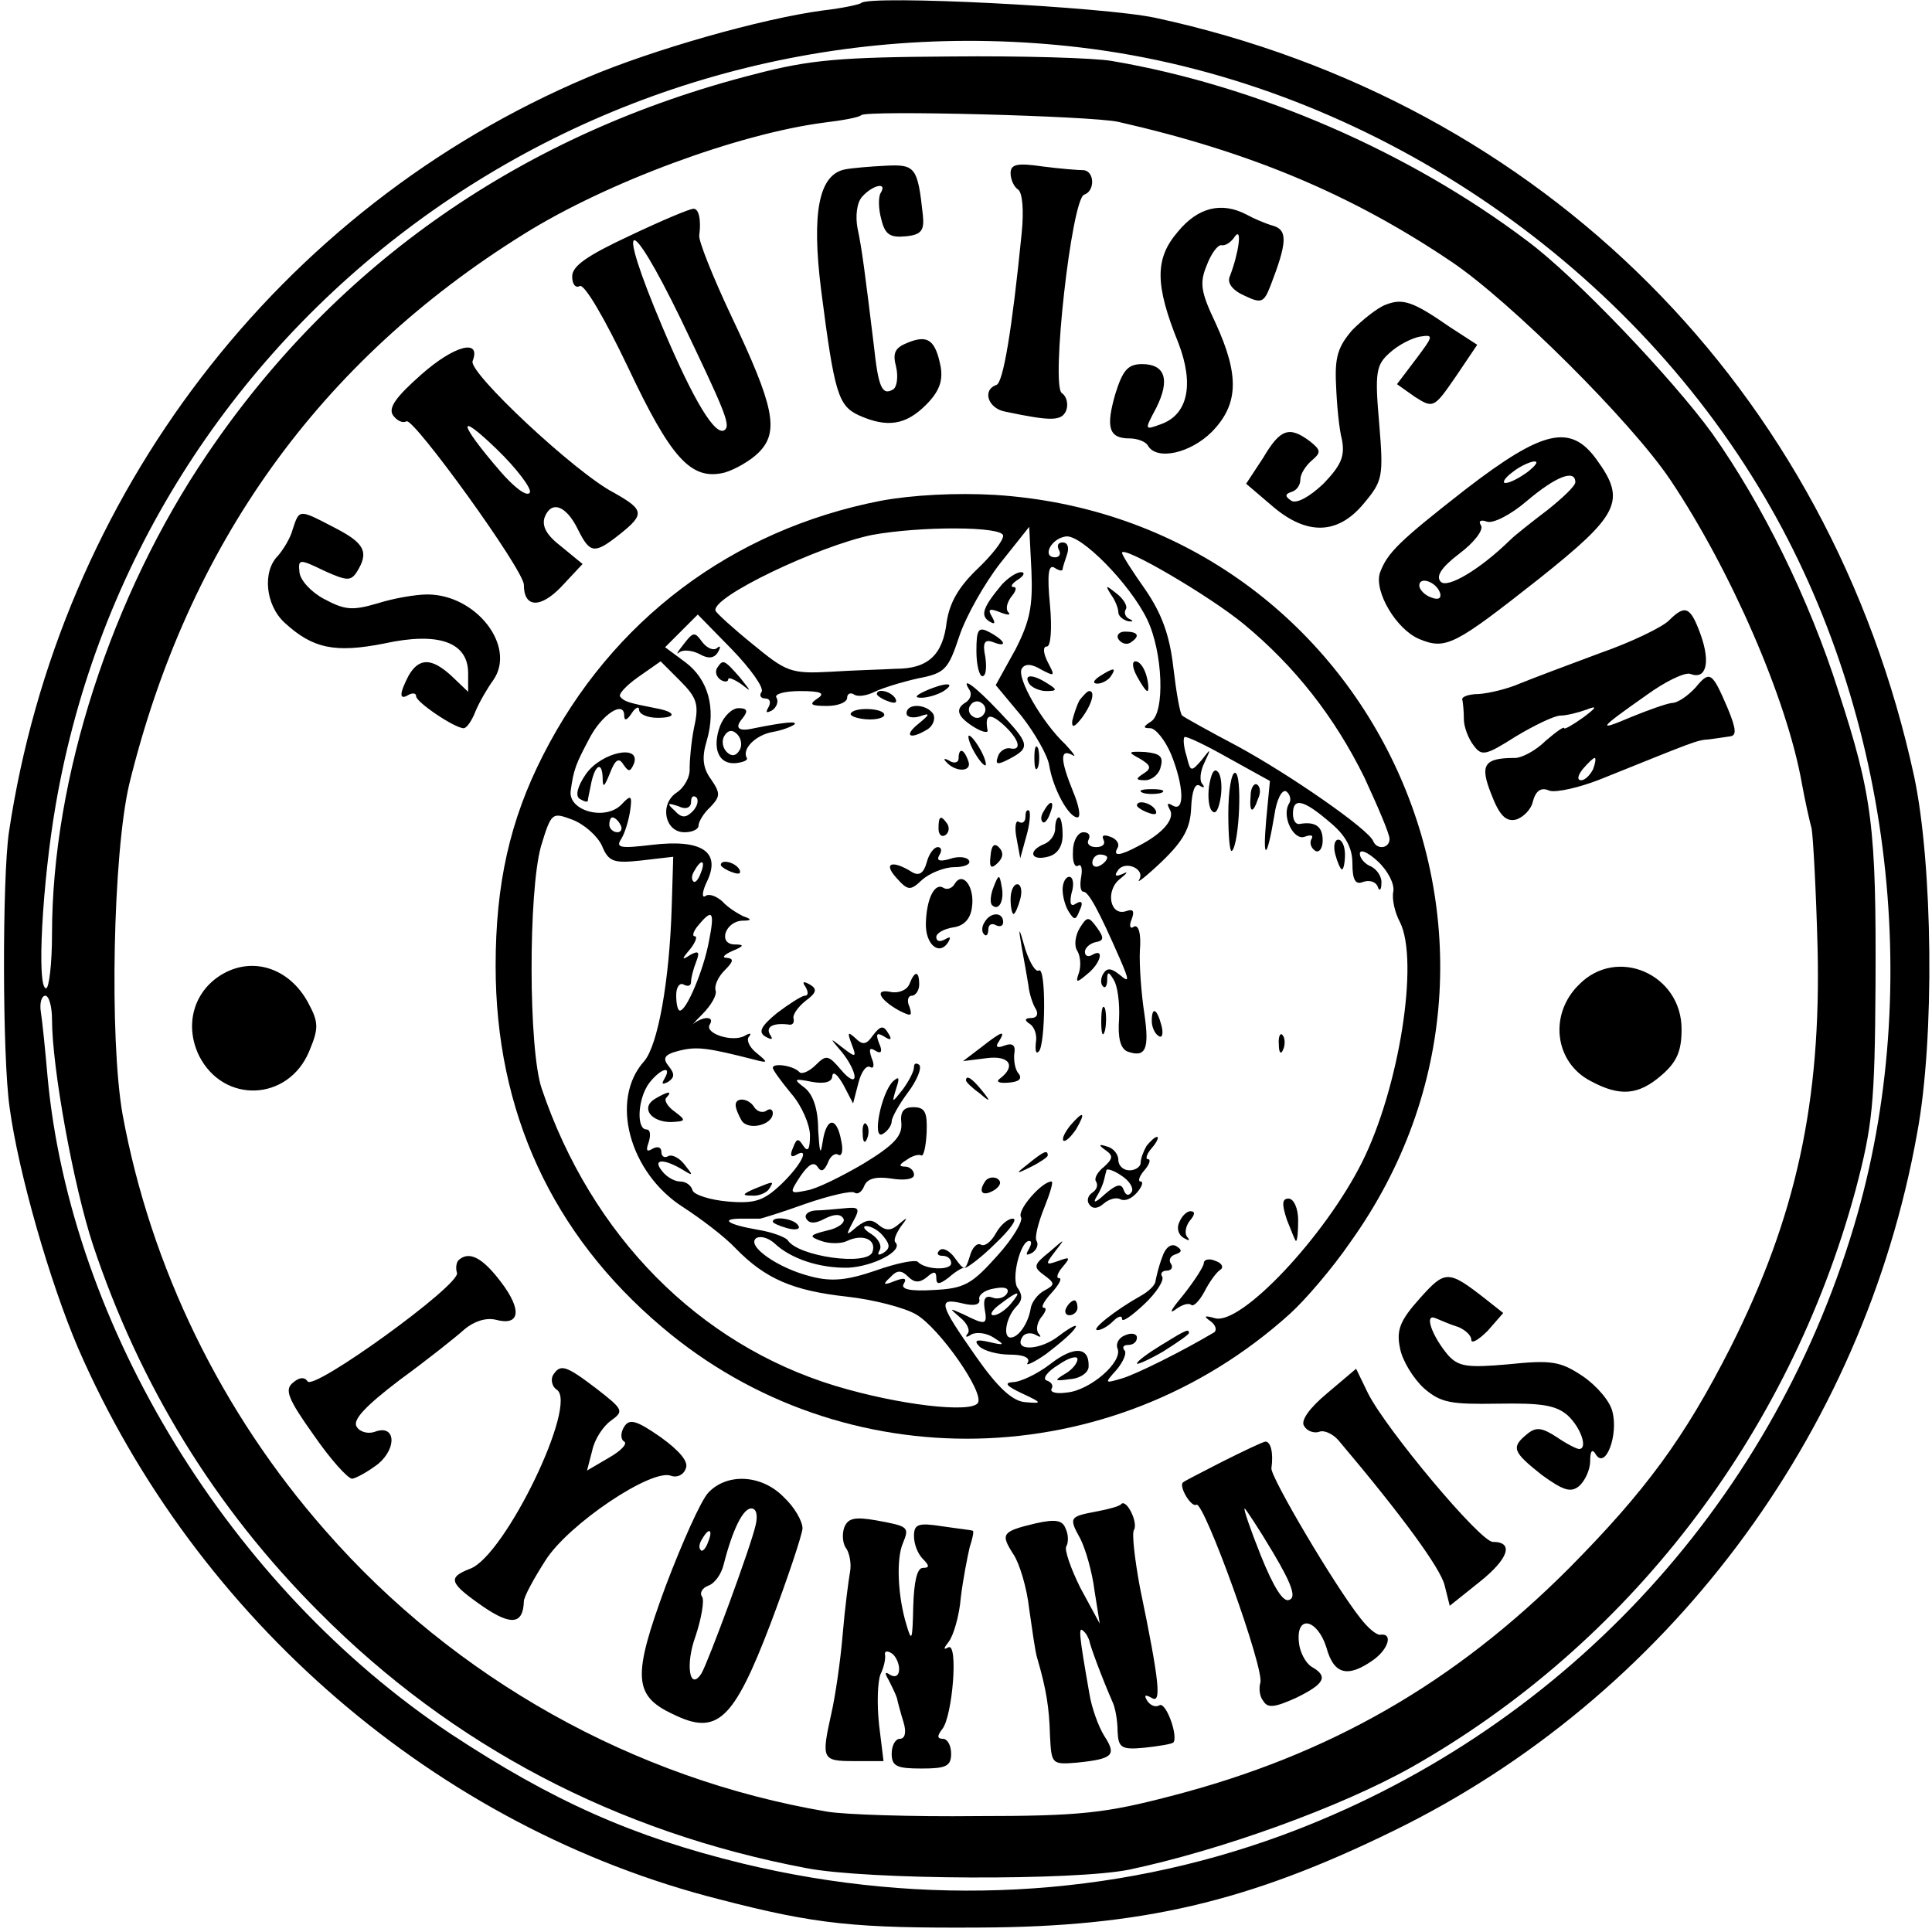
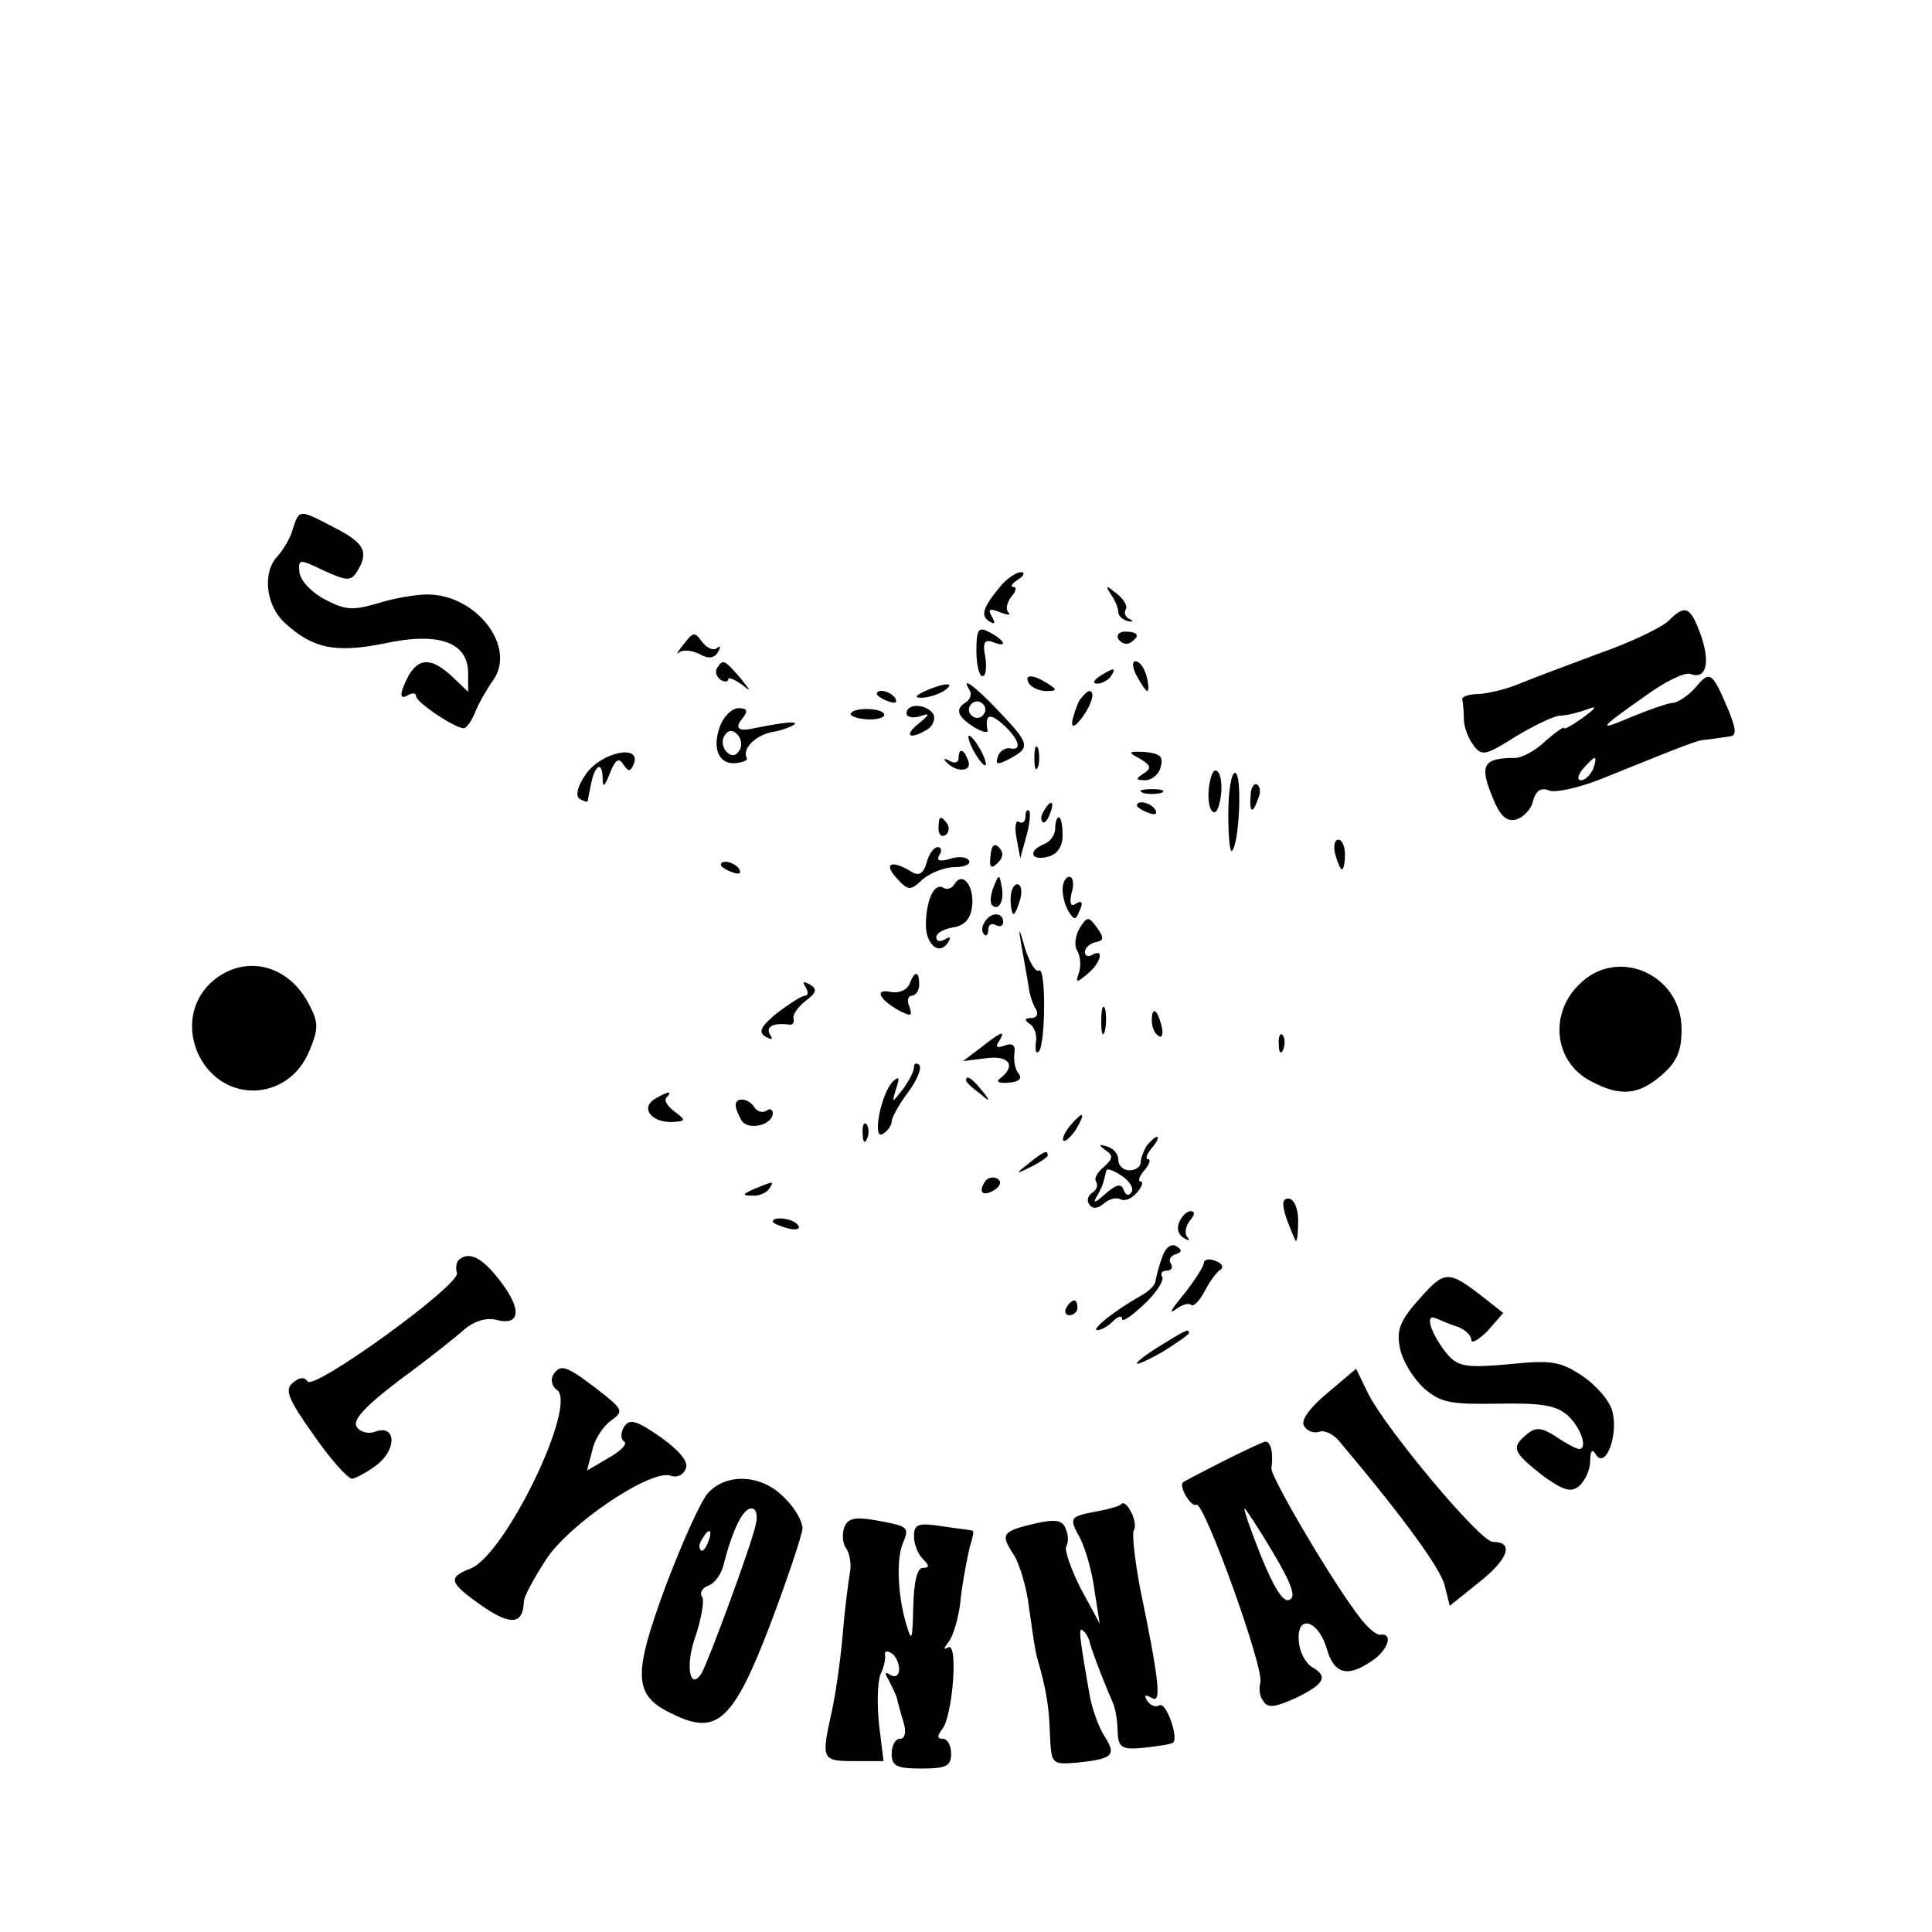
<svg xmlns="http://www.w3.org/2000/svg" version="1.0" width="346.667" height="346.667" viewBox="0 0 260 260" preserveAspectRatio="xMidYMid meet">
  <g fill="#000" stroke="none">
-     <path d="M115.9.4c-.2.2-2.5.7-5.1 1-8.3 1.1-23 5.3-31.7 9C37.5 28 8 66.6 1.2 112c-.9 6.2-.9 30.2.1 37.1 1.2 8.8 5.4 23.4 9.2 32.3C26.4 218 58.9 246 96.8 255.6c13.1 3.4 18.3 3.9 35.2 3.8 21.5-.1 35.9-3.4 55.5-13 36.7-17.9 63.2-53.1 70.5-93.9 2.4-12.8 2.1-36.2-.4-48-11.3-52.1-49.9-90.8-102.1-102.1-7-1.5-38.4-3.1-39.6-2zm29.6 6c36.8 4.4 71.8 27.1 91.2 59.2 17.6 29 22.5 67 12.8 99.4-11.4 38.1-39.8 68.3-77 82-22.9 8.4-48 9.7-72.5 3.8-14.8-3.6-25.6-8.4-39.4-17.5C31 213.6 9.5 178.5 6.4 144.9c-.3-3.5-.7-7.4-.9-8.7-.2-1.2.1-2.2.6-2.2s.9 1.5.9 3.2c0 6.5 2.9 22.4 5.5 30.3 6.3 18.9 16.4 35.4 30.5 49.5 17.9 18 40.1 29.6 65.5 34.4 8.2 1.6 36.2 1.7 43.5.2 12.3-2.6 28.4-8.4 38-13.8 29.1-16.5 50.7-44.5 59.7-77.6 2.3-8.7 2.6-11.6 2.7-27.7.1-21.1-.4-25.4-5-39.5-3.9-12.3-10.2-25.1-17-34.7-5.3-7.3-18.4-21.1-24.9-25.9-15.9-12-36.4-20.9-55.9-24.2-2.3-.4-12-.7-21.6-.6-14.8.1-18.9.4-26.5 2.4-31 7.9-56.2 25.4-73.6 51.1C15 80.1 7 104.7 7 125.7c0 4-.4 7.3-.8 7.3-1.3 0-.5-14.3 1.3-24.7 11.2-65 71.9-109.8 138-101.9zm5 10c17.6 4 31.3 9.7 44.8 18.8 7.9 5.3 24.2 21.5 29.5 29.4 8.1 12.1 15.7 29.5 17.7 40.9.4 2.2 1 4.9 1.3 6 .2 1.1.6 8.3.8 16 .5 20.8-2.9 36.3-11.7 53.8-6.2 12.2-11.4 19.3-21.8 29.8-15.4 15.4-32.2 25.1-53.5 30.6-8.8 2.3-12.2 2.7-26.1 2.7-8.8.1-17.9-.2-20.2-.6-26-4.4-50.1-17.9-67.5-37.8-14-15.9-23.5-35.4-27.3-56-1.8-10.2-1.3-35.2.9-44.5 7.9-32.2 25.6-56.9 53.1-74 11.2-7 28.9-13.5 40.4-15 2.5-.3 4.7-.7 5-1 .7-.7 31 .1 34.6.9z" />
-     <path d="M113.7 22.8c-3.5.7-4.5 5.8-3.2 16.2 1.8 14 2.3 15.6 5.1 16.9 3.8 1.7 6.3 1.3 9-1.4 1.8-1.8 2.3-3.2 2-5.1-.7-3.6-1.7-4.4-4.4-3.3-1.8.7-2.1 1.4-1.6 3.3.3 1.3.1 2.7-.4 3-1.5.9-2-.3-2.6-5.9-1.2-9.8-1.6-13-2.2-15.8-.3-1.6-.1-3.4.6-4.2 1.4-1.6 3.5-2.1 2.5-.5-.3.5-.3 2.1.1 3.5.5 2.1 1.2 2.5 3.3 2.3 2.1-.2 2.5-.8 2.3-2.8-.7-6.5-1-6.9-5-6.7-2 .1-4.5.3-5.5.5zm22.3.5c0 .9.5 1.9 1 2.2.6.4.8 2.8.5 5.8-1.3 13.1-2.5 20.2-3.4 20.5-2 .7-1.1 3.2 1.2 3.6 6.2 1.3 7.6 1.3 8.2-.2.3-.9 0-1.9-.6-2.3-1.5-.9 1.3-26.1 3-26.7 1.5-.5 1.4-3.2-.1-3.3-.7 0-3.2-.2-5.5-.5-3.4-.5-4.3-.3-4.3.9zm-51.2 8.4C79 34.4 77 35.8 77 37.2c0 1.1.5 1.6 1 1.3.6-.4 3.3 4.2 6.5 10.9 5.8 12.3 8.5 15.3 13 14.2 1.4-.4 3.5-1.6 4.6-2.7 2.8-2.8 2.1-6.2-3.7-18.4-2.5-5.3-4.4-10.1-4.3-10.8.3-2.2-.1-3.7-.8-3.6-.5 0-4.3 1.6-8.5 3.6zm6.8 11.2c5.8 12.1 6.7 14.2 6 14.9-1.2 1.2-4.2-3.7-8.5-13.9-6.3-14.9-4.6-15.6 2.5-1zm66.9-11.7c-3.1 3.6-3.1 7.1.1 15 2.1 5.5 1.3 9.6-2.4 10.9-2.2.8-2.2.8-.6-2.2 1.9-3.8 1.2-5.9-1.9-5.9-1.9 0-2.6.8-3.6 4-1.3 4.5-.9 6 1.9 6 1 0 2.2.4 2.5 1 1.2 2 5.7 1 8.6-1.9 3.6-3.7 3.7-7.6.5-14.6-2-4.2-2.2-5.4-1.2-7.8.6-1.6 1.5-2.8 2-2.7.5.1 1.3-.4 1.8-1.2 1-1.3.5 2.3-.7 5.4-.4.9.4 1.9 2 2.6 2.3 1.1 2.6.9 3.5-1.4 2.2-5.7 2.3-7.4.4-8-1.1-.3-2.7-1-3.6-1.5-3.4-1.8-6.6-1-9.3 2.3zm28 9.8c-1.1.4-3.1 2-4.5 3.4-1.9 2.2-2.4 3.6-2.2 7.4.1 2.6.4 5.9.8 7.4.4 2.2-.1 3.4-2.5 5.9-1.9 1.8-3.6 2.7-4.3 2.3-.9-.6-.9-.9 0-1.2.7-.2 1.2-.9 1.2-1.7 0-.7.7-1.8 1.5-2.5 1.3-1.1 1.3-1.4-.2-2.6-2.8-2.1-4-1.7-6.3 2.2l-2.3 3.5 3.4 2.9c4.7 4.1 8.9 4 12.4-.2 2.6-3.1 2.7-3.6 2.1-10.9-.6-6.8-.4-7.8 1.4-9.4 1.2-1.1 3-2 4.1-2.2 1.9-.3 1.8-.1-.6 3.1l-2.5 3.3 2.4 1.7c2.5 1.6 2.6 1.5 5.5-2.7l2.9-4.3-3.7-2.4c-4.9-3.4-6.3-3.9-8.6-3zM56.7 50.4c-3.4 3-4.5 4.5-3.8 5.5.5.7 1.3 1.1 1.8.8.9-.6 15.8 20 15.8 22 0 3.1 2.2 3.2 5 .3l2.9-3.1-2.8-2.3c-2.1-1.6-2.7-2.8-2.3-4 .9-2.3 2.9-1.6 4.5 1.7 1.6 3.2 2.2 3.3 5.6.6 3.4-2.7 3.3-3.3-.8-5.6-5.2-2.7-19.6-16.2-19-17.7 1.2-3.1-2.5-2.1-6.9 1.8zm14.6 15.9c-.4.6-2.1-.7-4-2.9-5.6-6.5-5.9-8.2-.5-3 2.8 2.7 4.8 5.4 4.5 5.9zm126-.5c-9.1 7.1-10.6 8.6-11.6 11.3-.8 2.5 2.2 7.6 5.3 8.9 3.6 1.5 4.8.8 16.1-8.1 10.8-8.6 11.8-10.5 7.8-16-3.5-4.9-7.2-4.1-17.6 3.9zm8.3-2.3c-1.1.8-2.4 1.5-3 1.5-.5 0-.1-.7 1-1.5 1-.8 2.4-1.4 2.9-1.4.6 0 .1.6-.9 1.4zm6.4 1.4c0 .5-1.7 2.1-3.7 3.7-2.1 1.6-4.4 3.4-5.1 4.1-4.1 4-8.4 6.5-9.3 5.6-.7-.7 0-1.9 2.5-3.8 2-1.5 3.3-3.2 2.9-3.8-.4-.6 0-.8.8-.5.8.3 3.2-.9 5.4-2.8 3.9-3.3 6.5-4.3 6.5-2.5zm-18.2 14.9c.2.7-.2 1-1.2.6-.9-.3-1.6-1.1-1.6-1.6 0-1.3 2.3-.5 2.8 1zm-75.3-12.4c-20 3.9-36.2 16.1-45.4 34.2-4.5 8.8-6.4 17.4-6.4 28.4 0 19.6 7.6 36.1 22.4 48.6 24.4 20.7 60.5 19.9 84.5-1.8 2-1.8 5.7-6.1 8.1-9.6 29.3-40.9 2.4-97.4-47.8-100.6-5.2-.3-11.1 0-15.4.8zm16.5 4.7c0 .7-1.6 2.7-3.5 4.5-2.5 2.4-3.7 4.5-4.1 7.1-.5 4.4-2.5 6.3-6.8 6.3-1.7.1-5.7.2-8.8.4-5.4.3-6 0-10.5-3.7-2.6-2.1-4.9-4.2-5-4.5-.7-1.8 13.8-8.7 21-10.2 6.5-1.2 17.7-1.2 17.7.1zm1.6 15.4l-2.6 4.7 3.5 4.2c1.8 2.3 3.5 5.3 3.7 6.6.5 3.1 2.6 7 3.8 7 .5 0 .2-1.6-.6-3.5-1.7-4.2-1.8-5.8-.1-4.9.6.4.2-.2-.9-1.4-3.2-3-6.6-9-5.9-10.2.4-.7 1.3-.7 2.6.1 1.9 1 1.9.9.9-1-.6-1.2-.7-2.1-.1-2.1.5 0 .7-2.4.4-5.6-.4-4.1-.2-5.5.6-5 .6.4 1.1.5 1.1.2 0-.2.3-1.1.6-2 .3-.9.1-1.6-.6-1.6-.6 0-.8.4-.5 1 .3.5.1 1-.5 1-1.8 0-.6-2.5 1.4-2.8 2-.4 8.7 6.4 11 11.2 2.1 4.4 2.4 12.5.5 13.7-1.1.7-1.1.9-.1.9.7 0 2 1.6 2.8 3.5 1.7 4.2 1.9 7.9.2 6.9-.7-.4-.8-.3-.4.5.8 1.2-.8 3.2-4.1 4.9-2.6 1.4-3.6 1.5-2.9.3.3-.5-.1-1.2-1-1.5-.8-.3-1.2-.2-.9.4.3.6-.1 1-1 1s-1.3-.5-1-1c.3-.6 0-1-.7-1s-1.4 1.1-1.4 2.5c-.1 1.4.2 2.3.7 2 .4-.3.6.4.4 1.5-.2 1.1-.1 2 .3 2 .7 0 2.1 2.6 4.9 9 1.3 3 1.3 3.3 0 2.2-1.1-.9-1.7-1-2.2-.2-.4.6-.4 1.4-.1 1.7.3.4.6 0 .6-.8 0-1.2.2-1.2.9 0 .5.8.8 3.1.7 5.2-.2 2.6.2 4 1.1 4.4 2.5.9 3-.3 2.3-5.1-.4-2.6-.7-6.5-.6-8.5.2-2.3-.2-3.5-.8-3.2-.5.4-.7-.1-.3-1 .4-1.1.2-1.4-.7-1.1-2.2.8-2.9-2.7-.9-4.3 1-.8 1.2-1.1.4-.7-.9.4-1.2.3-.7-.4.9-1.5 3.8-.3 2.9 1.2-.4.6 1-.5 3.1-2.5 2.9-2.8 3.8-4.5 3.9-7.2.1-2.2.5-3.3 1.1-3 .6.4.8.3.4-.2-.4-.4-.3-1.7.3-2.9.9-1.9.9-2-.4-.3-1.4 1.6-1.5 1.6-2-.5-.4-1.2-.5-2.4-.3-2.6.2-.2 2.9 1.1 5.9 2.8l5.6 3.1-.5 5.2c-.5 5.7.1 5.4 1.1-.6.3-2.1 1-3.5 1.6-3.2.5.4.7 1.1.4 1.6-1.1 1.7.6 5.1 2.1 4.5.8-.3 1.2-.2.9.3-.3.5-.1 1.2.5 1.6.5.3 1-.3 1-1.4 0-1.9-1-2.6-3.2-2.2-.5 0-.8-.6-.8-1.4 0-2.2 1.4-1.9 4.9 1.1 2.2 1.8 3.1 3.5 3.1 5.6 0 2.2.4 2.9 1.4 2.5.8-.3 1.7-.1 2 .6.2.7.5.5.5-.4.1-.9-.6-1.9-1.4-2.3-.8-.3-1.5-1.1-1.5-1.7 0-.7 1.1-.2 2.4 1 1.4 1.3 2.3 3.1 2.1 4.1-.2 1 .2 2.8.9 4.1 2.6 5.2-.1 22.3-5.1 32.3-5 10-16.3 22-19.8 21-1.4-.4-1.6-.3-.6.4.7.5.9 1.2.5 1.5-4.2 2.5-10.4 5.6-12.4 6.2-2.4.7-2.4.7-.7-1.2.9-1.1 1.4-2.3 1-2.6-.3-.4-.1-.7.5-.7.7 0 1.2-.4 1.2-1 0-.5-.7-.7-1.6-.3-.8.3-1.3 1.1-1 1.8.7 1.8-3.7 5.6-6.8 5.9-1.4.2-2.3 0-2.1-.5.3-.4 0-.9-.6-1.1-.7-.2 0-1.2 1.5-2.1 1.4-1 2.6-1.3 2.6-.8 0 .6-.8 1.5-1.7 2-1.5.9-1.4 1 .7.7 1.4-.1 2.5-.9 2.5-1.7.1-2.7-2-2.8-5.2-.3-1.7 1.3-4 2.4-5 2.4-1.2.1-.9.5 1.2 1.5 2.8 1.3 2.8 1.4.5 1.2-1.7-.1-3.7-1.9-6.7-6.2-4.9-7-5.2-7.9-1.8-7.1 1.6.4 2.4.2 2.3-.5-.2-.6.7-1.3 2-1.5 1.5-.3 2.1 0 1.7.7-.4.6-1.3.8-2 .5-.9-.3-1.2.2-1 1.5.4 2.2.2 2.3-2.8.8-2-.9-2-.9-.5.4 1 .8 1.4 1.8 1 2.2-.4.5-.1.5.5.1.7-.4 2.1-.2 3 .4 1.6 1 1.5 1.1-.6.6-1.7-.4-2.1-.2-1.3.6.6.6 2.5 1.1 4.1 1.1 1.8 0 2.8.4 2.4 1.1-.4.5.8 0 2.5-1.2 1.7-1.3 3.5-2.8 3.9-3.5.4-.6-.5-.2-2.1 1-2.6 2.1-6.3 2.2-5 .2.3-.5 1.1-.6 1.7-.3.7.4.9.4.5-.1-.4-.4-.3-1.4.3-2.2.6-.7.8-1.3.4-1.3-.5 0 0-.9 1-2s1.5-2 1-2c-.4 0-.2-.7.5-1.5 1.1-1.3 1-1.4-.6-.8-1.7.6-1.8.5-.4-1.3s1.4-1.8-.8.1c-2.1 1.7-2.2 2-.7 3.1 1.5 1.1 1.5 1.3 0 2.1-.9.5-1.7 1.6-1.8 2.4-.3 1.9-1.6 3.9-2.7 3.9s-.6-2.8.8-4.2c.8-.8.8-1.5.2-2.4-1-1.1.3-6.4 1.5-6.4.4 0 .3.5-.1 1.2s-.3.8.5.4c.6-.4.9-1.1.6-1.6-.3-.4.2-2.4 1-4.4.8-2 1.3-3.6 1-3.6-1.3 0-4.7 3.9-4.1 4.8.3.5-1.1 2.9-3.2 5.2-3.4 3.8-4.4 4.4-8.5 4.6-3.2.2-4.5-.1-4.1-.8.5-.8.1-.9-1.2-.4-1.5.6-1.7.5-.6-.5.9-1 1.5-1 2.4-.1.8.8 1.5.9 2.5.1 1-.9 1.3-.8 1.3.1s.4.9 1.7-.1c.9-.8 1.9-1.4 2.2-1.3.3 0 2.2-1.4 4.1-3.3 1.9-1.8 3-3.3 2.3-3.3-.7 0-1.7.9-2.3 2-.6 1.1-1.5 1.8-2 1.5-.5-.3-1.2.4-1.5 1.6-.6 1.9-.7 2-2 .2-.7-1-1.7-1.5-2.1-1-.4.4-.2.7.4.7.7 0 1.2.4 1.2 1 0 1-3.5.9-4.5-.2-.4-.3-2.9.2-5.7 1.2-3.8 1.3-5.9 1.5-8.6.8-4.5-1.1-8.9-4.2-7.4-5.2.6-.3 1.6 0 2.4.7 2.2 2.1 6.1 3.4 10 3.3 3.4-.2 7.4-2.3 6.3-3.4-.3-.3.1-1.2.7-2.1 1-1.3 1-1.4-.2-.4-1 .9-1.7 1-2.7.2-1-.9-1.7-.8-3 .2-1.5 1.3-1.5 1.2-.5-.7 1-1.8.8-2-1.1-1.8-1.2.1-3 .3-4 .3-1 .1-1.5.6-1.2 1.1.4.7 1.2.7 2.5 0 1.2-.6 2.1-.7 2.5 0 .3.5-.7 1.3-2.2 1.6-2.4.6-2.5.8-.8 1.4 1.1.4 2.7.4 3.5 0 2.1-1 4-.2 3.4 1.5-.7 1.9-10 .6-11.4-1.6-.3-.4-2.1-1.1-4-1.4-4.1-.7-5.2-1.5-2.2-1.5h2.5c.1 0 2.8-.8 6.1-2 3.2-1.1 6.2-1.8 6.6-1.5.4.3 1-.1 1.3-.9.4-1 1.6-1.3 3.6-1 1.8.3 3.1.1 3.1-.5s-.6-1.1-1.2-1.1c-.9 0-.8-.3.2-.9.8-.6 1.7-.8 2-.6.3.1.6-1.2.7-3.1.1-2.7-.2-3.4-1.8-3.4-1.3 0-1.8.6-1.6 2.2.1 1.7-1 2.9-5.1 5.4-2.9 1.7-6.3 3.4-7.6 3.6-2.4.5-2.4.4-.9-1.9 1.1-1.6 1.8-2 2.3-1.3.5.8.9.6 1.4-.5.3-.9 1-1.4 1.4-1.1.5.3.7-.6.4-1.9-.6-3.3-2-3.2-2.5.2-.3 1.9-.4 1.4-.6-1.6 0-2.9-.7-4.8-1.8-5.7-1.6-1.2-1.5-1.3 1-.8 1.7.3 2.7 0 2.7-.8.1-.7.7-.2 1.5 1.2l1.3 2.5.7-2.7c.4-1.6 1.1-2.5 1.6-2.2.5.3.6-.3.2-1.2-.4-1.2-.3-1.5.5-1s1 .1.5-1c-.5-1.3-.3-1.5.7-.9.9.6 1.1.4.5-.5-.6-1-1-1-2 .3-.9 1.3-1.4 1.4-2.4.4-1-.9-1.1-.8-.5.8.7 1.8.6 1.9-1.2.5-1.8-1.4-1.8-1.4-.1.6.9 1.1 1.7 2.6 1.7 3.3 0 .7-.8.3-1.8-.9-1.7-2-2-2.1-3.4-.7-.9.9-1.9 1.3-2.2 1-.8-.9-3.6-1.3-3.6-.6 0 .3 1.1 1.8 2.5 3.5 1.4 1.6 2.5 4.2 2.5 5.6 0 1.9-.3 2.3-.9 1.4-.7-1.1-.9-1-1.4.3-.4.9-.3 1.3.3 1 2.1-1.3.9 1.2-1.8 3.8-2.4 2.3-3.6 2.7-7.2 2.4-2.4-.2-4.6-.9-4.8-1.5-.2-.7-.9-1.2-1.7-1.2-.7 0-1.8-.6-2.4-1.4-1.4-1.7.3-1.7 2.9-.1 1.3.8 1.3.7.1-.8-.7-.9-1.7-1.4-2.2-1.1-.5.3-.9 0-.9-.6s-.5-.8-1.2-.4c-.8.5-.9.2-.5-.9.3-1 .2-1.7-.3-1.7-1.4 0-1.2-4.2.4-6.3 1.5-1.9 3.1-2.4 2-.5-.4.7-.3.8.5.4.9-.6.9-1.1.1-2.1-.9-1.1-.6-1.6 1.4-2.1 2.4-.6 3.8-.4 10.1 1.2 1.9.5 1.9.4.3-.9-1-.8-1.4-1.8-1-2.2.4-.5.1-.5-.6-.1-1.6.9-5.4-.3-4.7-1.5.7-1.1-.7-1.2-2.1-.2-.5.5 0-.1 1.1-1.2 1.2-1.2 2-2.6 1.8-3.2-.2-.6.3-1.8 1.2-2.7 1.2-1.2 1.3-1.6.3-1.7-.7 0-.4-.4.7-.9 1.7-.7 1.7-.9.3-.9-2.2-.1-1.2-3.1 1.1-3.2 1.3 0 1.3-.2.1-.6-.8-.4-2.1-1.2-2.8-2-.8-.7-1.8-1.1-2.3-.7-.5.3-.4-.7.3-2.1 1.8-3.9-.8-5.6-7.5-4.8-4.2.5-4.9.4-4.1-.8.5-.8 1-2.5 1.2-3.8.3-2.1.1-2.2-1.2-.8-2.2 2.2-7.2.8-6.8-1.9.4-2.9.7-3.6 2.5-7 1.7-3.3 4.7-5.2 4.7-3.1 0 .8.4.6 1-.3.5-.8 1-1 1-.5 0 .6 1.1 1.1 2.5 1.1 2.6 0 2.5-.8-.3-1.3-3.6-.7-4.2-.9-4.7-1.5-.4-.3.7-1.5 2.4-2.7l3-2.1 2.6 2.6c2.3 2.3 2.6 3.2 1.9 6.3-.4 2-.6 4.5-.6 5.5.1 1.1-.7 2.6-1.8 3.3-2.3 1.6-1.5 5.3 1.1 5.3 1.1 0 1.9-.4 1.9-.9s.7-1.7 1.6-2.5c1.3-1.4 1.4-1.8.1-3.7-1.1-1.5-1.3-2.9-.6-5.2 1.3-4.4.2-8.3-2.9-10.6l-2.7-2 2.2-2.2 2.2-2.2 4.6 4.7c2.5 2.6 4.3 5.1 4 5.7-.4.5-.1.9.5.9s.8.5.4 1.2-.3.8.5.4c.6-.4.9-1.2.6-1.7-.4-.5 1.1-.9 3.2-.9 2.8 0 3.4.3 2.3 1-1.2.8-.9 1 1.3 1 1.5 0 2.7-.5 2.7-1.1 0-.5.4-.8 1-.4.5.3 1.7.1 2.7-.4 1-.5 3.6-1.3 5.8-1.8 3.7-.7 4.1-1.2 5.6-5.7.9-2.7 3.4-7.1 5.5-9.8l3.9-4.9.3 5.9c.2 4.8-.2 6.8-2.2 10.7zm30.8-3.5c6.9 5.7 12.2 12.5 16.2 20.6 1.8 3.9 3.4 7.6 3.4 8.3 0 1.3-1.7 1.5-2.2.3-.6-1.6-11.3-9-18.3-12.8-3.8-2-7.2-3.9-7.4-4.1-.3-.2-.8-3.1-1.2-6.5-.5-4.4-1.6-7.3-3.8-10.5-1.7-2.4-3.1-4.6-3.1-4.9 0-1.1 11.8 5.8 16.4 9.6zm-74.2 25.2c-.9.9-1.5.9-2.4-.1-1.1-1-1-1.1.5-.6 1 .5 1.7.2 1.7-.6 0-.7.3-.9.7-.6.4.4.1 1.3-.5 1.9zM81 113.8c.9 2.2 1.6 2.4 5.3 2l4.3-.5-.2 6.6c-.3 10.3-1.9 18.8-3.7 20.9-4.7 5.2-2 15.1 5.3 19.7 2.3 1.5 5.5 3.9 7 5.5 4 4.1 7.7 5.7 15 6.5 3.6.4 7.8 1.5 9.3 2.4 3.1 1.8 9.2 10.5 8.3 11.9-.9 1.4-10.6.3-19.2-2.3-18.4-5.6-32.8-20.2-39.5-40-1.8-5.3-1.8-26.5-.1-32.6 1.4-4.6 1.5-4.6 4.2-3.6 1.6.6 3.4 2.2 4 3.5zm2.5-2.8c.3.5.1 1-.4 1-.6 0-1.1-.5-1.1-1 0-.6.2-1 .4-1 .3 0 .8.4 1.1 1zm65.5 4.4c0 .3-.4.8-1 1.1-.5.3-1 .1-1-.4 0-.6.5-1.1 1-1.1.6 0 1 .2 1 .4zm-54.7 2.1c-.3.9-.8 1.4-1 1.1-.3-.3-.2-.9.2-1.5.9-1.6 1.5-1.3.8.4zm1.1 9.2c-.7 3.8-3 9.3-3.9 9.3-.3 0-.5-.9-.5-2.1 0-1.1.5-1.7 1-1.4.6.3 1 .2 1-.4 0-.5.3-1.7.7-2.7.5-1.3.3-1.5-.8-.9-1.2.8-1.2.6 0-.8.7-.9 1-1.7.6-1.7s-.2-.7.5-1.5c1.9-2.3 2.2-1.8 1.4 2.2zm23.5 39.7c.9 1.1.9 1.6 0 2.2-.7.4-.9.3-.5-.4.3-.6-.2-1.5-1.1-2.1-1-.6-1.3-1.1-.7-1.1.6 0 1.7.6 2.3 1.4zm17.1 9.1c-.7.8-1.7 1.5-2.3 1.5-.6 0-.2-.7.9-1.5 2.5-1.9 3-1.9 1.4 0z" />
    <path d="M134.8 78.7c-2.5 3-2.9 4.1-1.7 4.9.8.5.9.3.4-.6-.6-1-.4-1.2 1.1-.6 1 .4 1.5.4 1.1 0-.4-.4-.2-1.3.4-2.1.6-.7.8-1.3.3-1.3s-.2-.5.6-1 1-1 .4-1-1.8.8-2.6 1.7zm14.7 1.3c.6.8 1 1.9 1 2.4s.6 1 1.3 1.2c.7.1.8 0 .2-.3-.5-.2-.8-.8-.5-1.3.3-.4-.3-1.4-1.2-2.1-1.5-1.2-1.6-1.2-.8.1zm-18.1 7.6c0 1.9.4 3.4.8 3.4.5 0 .6-1.2.4-2.6-.4-1.9-.1-2.4 1-2 2 .8 1.8-.1-.4-1.3-1.5-.8-1.8-.5-1.8 2.5zM92 86.7c-.8 1-1.1 1.5-.6 1.1.5-.4 1.7-.3 2.7.2 1.2.7 2 .6 2.5-.2.4-.7.4-1-.1-.6-.4.4-1.3.1-2-.8-1-1.4-1.2-1.4-2.5.3zm58.5-.7c.4.6 1.1.8 1.6.5 1.4-.9 1.1-1.5-.7-1.5-.8 0-1.2.5-.9 1zm-54 3.9c-.3.5-.1 1.2.5 1.6.5.3 1 .3 1-.1 0-.3.8 0 1.8.7 1.4 1.1 1.3 1-.2-.9-2.2-2.5-2.3-2.5-3.1-1.3zM153 91c.6 1.1 1.2 2 1.4 2 .2 0 .2-.9-.1-2-.3-1.1-.9-2-1.5-2-.5 0-.4.9.2 2zm-5 0c-.9.6-1 1-.3 1 .6 0 1.5-.5 1.8-1 .8-1.2.4-1.2-1.5 0zm-9.5 1c.3.5 1.4 1 2.3 1 1.5 0 1.5-.2.2-1-2-1.3-3.3-1.3-2.5 0zm-14 1c-1.3.6-1.5.9-.5.9.8 0 2.2-.4 3-.9 1.8-1.2.2-1.2-2.5 0zm6-.1c.3.5.1 1.2-.5 1.6-1.5.9-1.2 1.9 1 3.3 1.1.7 2 .9 1.9.5-.4-2.2.3-2.4 2.1-.8 2.2 2 2.6 3.6.9 3.2-.6-.1-1.4.4-1.6 1.1-.4 1.1-.1 1.2 1.6.3 2.8-1.5 2.7-2-1.5-6.4-3.3-3.5-5.2-4.8-3.9-2.8zm1.9 3.2c-.3.5-1 .7-1.5.3-.5-.3-.7-1-.3-1.5.3-.5 1-.7 1.5-.3.5.3.7 1 .3 1.5zM118 93.4c0 .2.7.7 1.6 1 .8.3 1.2.2.9-.4-.6-1-2.5-1.4-2.5-.6zm27.3.8c-.4.7-.8 2-1 2.8-.1 1 .3.9 1.3-.4 1.4-1.9 1.8-3.6 1-3.6-.3 0-.8.6-1.3 1.2zm-48.4 3.5c-1.1 3-.2 5.2 2.1 5 1-.1 1.7-.4 1.5-.7-.7-1.2 1.2-3.1 3.5-3.5 1.2-.2 2.5-.7 2.9-1 .5-.5-1.4-.3-5.4.5-2.1.5-2.7 0-1.6-1.3.8-1 .7-1.4-.5-1.4-.9 0-2 1.1-2.5 2.4zm2.6 3.3c-.5.8-1.1.8-1.7.2-.6-.6-.7-1.6-.3-2.2.5-.8 1.1-.8 1.7-.2.6.6.7 1.6.3 2.2zm15-5c-.2.3.7.7 2.1.8 1.3.1 2.4-.2 2.4-.6 0-.9-4-1.1-4.5-.2zm7.5 0c0 .5.8.7 1.8.4 1.4-.5 1.4-.3-.2 1-2.1 1.7-1.1 2.2 1.3.7.7-.5 1-1.4.7-2-.9-1.4-3.6-1.5-3.6-.1zm9 5c.6 1.1 1.3 2 1.6 2 .2 0 0-.9-.6-2s-1.3-2-1.6-2c-.2 0 0 .9.6 2zm8.2 1c0 1.4.2 1.9.5 1.2.2-.6.2-1.8 0-2.5-.3-.6-.5-.1-.5 1.3zm-60.3 2.1c-1.2 1.7-1.5 3-.9 3.4.5.3 1 .5 1.1.3 0-.2.2-1.1.4-2.1.5-2.7 1.5-3.4 1.6-1.1 0 1.5.2 1.4 1-.6.7-1.8 1.2-2.1 1.8-1.1.7 1 .9 1 1.4-.1 1-2.7-4.3-1.6-6.4 1.3zm50.1-2c0 .5-.6.7-1.2.3-.7-.4-.9-.3-.5.1 1.3 1.5 3.6 1.4 3-.1-.6-1.7-1.3-1.8-1.3-.3zm24.4 0c1.5.9 1.6 1.3.5 2s-1.1.9.2.9c.9 0 1.9-.8 2.1-1.8.4-1.4-.1-1.8-2.1-2-2.3-.1-2.4 0-.7.9zm9.4 3.2c-.3 1.4-.2 3.1.2 3.7.5.7.9.2 1.2-1.3.3-1.4.2-3.1-.2-3.7-.5-.7-.9-.2-1.2 1.3zm2.5 4.2c0 3.1.2 5.3.5 5 1-1 1.4-10.5.4-10.5-.5 0-.9 2.5-.9 5.5zm3-2.4c-.2 2.3.3 2.5 1 .4.4-.8.3-1.6-.1-1.9-.4-.3-.9.4-.9 1.5zm-14.5-.4c.6.2 1.8.2 2.5 0 .6-.3.1-.5-1.3-.5-1.4 0-1.9.2-1.2.5zm-13.3 2.4c-.4.6-.5 1.2-.2 1.5.2.3.7-.2 1-1.1.7-1.7.1-2-.8-.4zm12.5-.7c0 .2.7.7 1.6 1 .8.3 1.2.2.9-.4-.6-1-2.5-1.4-2.5-.6zm-15 1.5c0 .7-.4 1-.9.7-.4-.3-.6.7-.3 2.2l.5 2.7.8-2.9c.5-1.7.6-3.2.4-3.5-.3-.2-.5.1-.5.8zm-11.7 1.6c0 .8.4 1.2.9.9.5-.3.6-1 .3-1.5-.9-1.3-1.2-1.1-1.2.6zm15.7 0c0 .9-.7 1.8-1.5 2.1-2.2.9-1.8 2.3.5 1.7 1.3-.3 2-1.4 2-2.9 0-1.3-.2-2.4-.5-2.4s-.5.7-.5 1.5zm-8.7 3.7c-.2 1.6.1 1.8 1 .9.7-.7.8-1.4.1-2.1-.6-.6-1-.2-1.1 1.2zm46.4-.2c.3 1.1.7 2 .9 2 .2 0 .4-.9.4-2s-.4-2-.9-2-.7.9-.4 2zm-55 1.1c-.4 1.4-1 1.8-1.9 1.3-2.7-1.7-4-1.3-2.2.7 1.6 1.8 1.9 1.8 3.5.3 1-.9 3-1.7 4.3-1.7 1.4 0 2.3-.4 2-.9-.3-.5-1.5-.6-2.6-.2-1.4.4-1.8.2-1.4-.5.4-.6.3-1.1-.2-1.1s-1.2.9-1.5 2.1zm-27.7.3c0 .2.7.7 1.6 1 .8.3 1.2.2.9-.4-.6-1-2.5-1.4-2.5-.6zm31.5 2.5c-.3.6-1 .9-1.5.6-1.2-.8-2.3 1.4-2.4 4.7-.1 2.9 1.8 4.5 3 2.6.4-.7.3-.8-.4-.4s-1.2.3-1.2-.3c0-.5 1-1.1 2.3-1.3 1.4-.2 2.3-1.1 2.5-2.7.4-2.7-1.2-4.9-2.3-3.2zm5.2.5c-.4 1-.5 2.1-.2 2.4.9.9 1.7-.6 1.3-2.5-.3-1.7-.4-1.7-1.1.1zm9.3.3c0 1 .4 2.4.9 3.1.7 1.1.9 1 1.4-.3.5-1 .3-1.4-.5-.9-.7.5-.9 0-.6-1.4.4-1.2.2-2.2-.3-2.2s-.9.8-.9 1.7zm-7 1.3c0 1.1.2 2 .4 2s.6-.9.9-2c.3-1.1.1-2-.4-2s-.9.9-.9 2zm-3.5 3.1c-.4.6-.4 1.3-.1 1.6.3.4.6.1.6-.6s.5-.9 1-.6c.6.3 1 .1 1-.4 0-1.4-1.7-1.4-2.5 0zm12.8.8c-.6 1-.8 2.4-.3 3.1.4.7.5 2 .2 2.9-.5 1.4-.3 1.4 1.1.2 1.8-1.4 2.4-3.6.7-2.6-.5.3-1 .2-1-.4 0-.5.6-1.1 1.4-1.3 1.2-.2 1.2-.6.2-2-1.1-1.5-1.3-1.5-2.3.1zm-7.8 2.6c.3 1.6.7 3.9.9 5.1.1 1.1.6 2.6 1 3.2.4.7.1 1.2-.6 1.2-.9 0-1 .3-.2.8.6.4 1 1.5.8 2.5-.1 1.1 0 1.6.4 1.2.9-.9 1-11.5 0-10.9-.4.3-1.2-1-1.8-2.8-.9-3.2-1-3.2-.5-.3zm-15.1 4.9c-.3.8-1.4 1.3-2.5 1.1-2.3-.5-1.6 1 1.1 2.5 1.6.8 1.8.8 1.4-.5-.4-.8-.2-1.5.3-1.5s1-.7 1-1.5c0-1.9-.6-1.9-1.3-.1zm-14 .4c.4.7.4 1.2-.1 1.2-.4 0-2.1 1.1-3.7 2.3-2.2 1.8-2.6 2.6-1.6 3.2.9.5 1.1.4.6-.3-.6-1.1.6-1.6 2.7-1.3.4 0 .6-.3.5-.8-.2-.5.6-1.6 1.6-2.4 1.5-1.1 1.6-1.6.6-2.2-.9-.5-1.1-.4-.6.3zm39.8 4.7c0 1.6.2 2.2.5 1.2.2-.9.2-2.3 0-3-.3-.6-.5.1-.5 1.8zm6.8-.1c0 .8.4 1.7.9 2 .5.4.7-.3.4-1.4-.6-2.3-1.3-2.6-1.3-.6zm-22.9 3.5l-2.5 1.9 3.2-.4c3.1-.4 4 1.1 1.7 2.8-.5.4 0 .6 1.2.5 1.4-.1 1.9-.5 1.4-1.2-.5-.5-.7-1.8-.6-2.7.2-1.1-.2-1.5-1.3-1.1-1 .4-1.3.2-.8-.5 1-1.6.5-1.5-2.3.7zm40-.3c0 1.1.3 1.4.6.6.3-.7.2-1.6-.1-1.9-.3-.4-.6.2-.5 1.3zm-49.1 3c0 .6-.7 1.9-1.5 3-1.5 1.9-1.5 1.9-.9-.1.5-1.5.4-1.7-.4-1-1.6 1.5-2.9 8-1.4 7.1.7-.4 1.2-1.2 1.2-1.7s1-2.3 2.2-3.9c1.2-1.6 1.9-3.3 1.5-3.7-.4-.3-.7-.2-.7.3zm7 1.8c0 .2.8 1 1.8 1.7 1.5 1.3 1.6 1.2.3-.4s-2.1-2.1-2.1-1.3zm-41.9 2.5c-1.9 1.2-.5 3.1 2.2 3.1 2-.1 2.1-.2.5-1.4-1-.7-1.5-1.6-1.1-1.9.9-1 .1-.8-1.6.2zm10.9.8c0 .5.4 1.4.8 2.1.9 1.4 4.2.6 4.2-1 0-.5-.4-.7-.9-.3-.5.3-1.2.1-1.6-.5-.7-1.2-2.5-1.4-2.5-.3zm45 2.8c-.7.9-1.1 1.7-.9 2 .3.2 1-.5 1.7-1.5 1.4-2.4 1-2.6-.8-.5zm-27.9 1.1c0 1.1.3 1.4.6.6.3-.7.2-1.6-.1-1.9-.3-.4-.6.2-.5 1.3zm38.2 1.6c-.4.7-.8 1.7-.8 2.3 0 .5-.7 1-1.5 1s-1.5-.6-1.5-1.4c0-.8-.7-1.6-1.5-1.8-1.2-.4-1.2-.2-.2.5s1 1.1-.2 2.2c-.9.7-1.4 1.6-1.1 2 .3.5.1 1.1-.5 1.5-.6.4-.8 1.1-.4 1.6.4.6 1.1.6 1.9-.1.8-.7 1.8-.9 2.3-.6.6.3 1.5-.1 2.2-.9.7-.8.9-1.5.5-1.5s-.2-.7.5-1.5.9-1.5.5-1.5-.2-.7.5-1.5 1-1.5.7-1.5c-.3 0-.9.6-1.4 1.2zm-2 6.2c-.4.6-.8.5-1.1-.3-.3-.9-1-.7-2.5.6-1.3 1.2-1.7 1.3-1.1.3.5-.8.9-1.8 1-2.3.1-.4.2-.9.3-1.2 0-.3 1 0 2 .7 1.1.7 1.7 1.7 1.4 2.2zm-13.9-3.8c-1.8 1.4-1.8 1.5.4.4 1.2-.6 2.2-1.3 2.2-1.5 0-.8-.5-.6-2.6 1.1zm-5.9 2.5c-.9 1.4-.2 2 1.4 1 .8-.6.9-1.1.3-1.5-.6-.3-1.4-.1-1.7.5zm-31 .9c-1.6.7-1.7.9-.3.9.9.1 2-.4 2.3-.9.7-1.1.7-1.1-2 0zm71.7 4.2c.6 1.5 1.1 2.8 1.2 2.8.2 0 .3-1.3.3-2.8 0-1.6-.6-2.9-1.3-2.9-.9 0-.9.8-.2 2.9zm-14.5.3c-.4.8-.1 1.7.6 2.1.7.4.9.4.5-.1-.4-.4-.3-1.4.3-2.2.7-.8.8-1.3.1-1.3-.5 0-1.2.7-1.5 1.5zm-54.7-.1c0 .2.9.6 2 .9 1.1.3 1.8.1 1.4-.4-.5-.9-3.4-1.3-3.4-.5zm52.4 4.8c-.5 1.3-.8 2.7-.9 3.2 0 .5-.9 1.4-2 2-3.4 1.9-6.8 4.6-5.8 4.6.5 0 1.4-.5 2.1-1.2.7-.7 1.2-.8 1.2-.3s1.3-.4 3-2c1.6-1.5 2.7-3.2 2.4-3.7-.3-.4 0-.8.6-.8s.9-.4.6-.9c-.4-.5-.1-1.1.6-1.3.9-.3.9-.6.1-1.1-.7-.4-1.5.2-1.9 1.5zm5.6.8c0 .4-1.2 2.3-2.7 4.2-1.5 1.8-2.1 2.7-1.2 2.1.9-.7 1.8-1 2.2-.7.3.3 1.1-.5 1.8-1.8.6-1.2 1.6-2.6 2.1-2.9.5-.3.3-.9-.6-1.2-.9-.4-1.6-.2-1.6.3zm-18.5 6c-.3.5-.1 1 .4 1 .6 0 1.1-.5 1.1-1 0-.6-.2-1-.4-1-.3 0-.8.4-1.1 1zm12.8 5c-1.8 1.1-3.3 2.2-3.3 2.5 0 .2 1.6-.5 3.5-1.6 1.9-1.2 3.5-2.3 3.5-2.5 0-.6-.3-.5-3.7 1.6zM39.4 71.2c-.3 1.2-1.3 2.8-2 3.6-2.1 2.1-1.7 6.6.9 9 3.8 3.5 6.8 4.1 13.4 2.8C59 85 63 86.4 63 90.6v2.5L60.8 91c-2.7-2.5-4.4-2.5-5.8-.1-1.3 2.5-1.3 3.4 0 2.6.6-.3 1-.2 1 .2 0 .8 5.2 4.3 6.4 4.3.4 0 1.1-1 1.6-2.3.5-1.2 1.6-3.1 2.4-4.2C69.5 87 64.1 80 57.5 80c-1.5 0-4.5.5-6.7 1.2-3.4 1-4.4.9-7.2-.6-1.7-.9-3.2-2.5-3.3-3.6-.2-1.8 0-1.8 3.3-.2 3.1 1.4 3.6 1.4 4.4.2 1.7-2.7 1.1-3.9-3-6-4.8-2.5-4.7-2.5-5.6.2zm185.2 12.3c-.9.9-5 2.9-9.3 4.4-4.3 1.6-9.1 3.4-10.8 4.1-1.6.7-4.1 1.3-5.5 1.4-1.4 0-2.4.4-2.2.8.1.5.2 1.6.2 2.6s.6 2.6 1.3 3.5c1.1 1.5 1.6 1.4 5.7-1.2 2.5-1.5 5.2-2.8 6-2.8.8 0 2.4-.4 3.5-.8 1.5-.6 1.4-.3-.5 1.1-1.4 1-2.5 1.6-2.5 1.4 0-.3-1.1.5-2.5 1.7-1.3 1.3-3.2 2.3-4.1 2.3-4.2 0-4.8.9-3.2 4.9 1.1 2.9 2 3.7 3.3 3.4 1-.3 2.1-1.4 2.3-2.5.4-1.4 1.1-1.9 2.2-1.4.9.3 4-.4 6.8-1.5 12.7-5.1 13-5.3 14.7-5.4.8-.1 2.1-.3 2.8-.4.9-.1.9-.9-.3-3.8-2.1-4.9-2.4-5.1-4.3-2.8-1 1.1-2.4 2.1-3.2 2.1-.8.1-3.3 1-5.5 1.9-4.7 2-4.4 1.6 2-2.9 2.6-1.9 5.3-3.2 6-2.9 2.1.8 2.7-1.5 1.4-5.2-1.4-3.9-2.1-4.2-4.3-2zm-10.2 20c-.4.8-1.1 1.5-1.6 1.5-.6 0-.5-.6.2-1.5.7-.8 1.4-1.5 1.6-1.5.2 0 .1.7-.2 1.5zm-185.1 28c-3.4 2.4-4.4 6.7-2.5 10.6 3.3 6.5 12 6.1 14.8-.6 1.3-3.1 1.3-3.9-.1-6.5-2.6-4.9-7.9-6.5-12.2-3.5zm183.2 1c-4.1 4-3.3 10.5 1.6 13 3.9 2.1 6.4 1.9 9.5-.8 2.1-1.8 2.7-3.3 2.7-6.2 0-7.4-8.7-11.2-13.8-6zM61.7 169.6c-.3.3-.4 1.1-.2 1.7.5 1.6-19.3 15.9-20.1 14.6-.4-.6-1.1-.6-2 .2-1.1.9-.7 2.1 2.8 7 2.2 3.2 4.6 5.9 5.2 5.9.6-.1 2.2-1 3.5-2 2.6-2.2 2.3-5.4-.5-4.3-.9.3-2 0-2.4-.7-.6-.9 1.2-2.8 5.8-6.3 3.7-2.7 7.6-5.8 8.7-6.8 1.3-1.1 2.9-1.6 4.2-1.3 3.3.9 3.6-1.3.7-5.1-2.5-3.3-4.3-4.2-5.7-2.9zm129.4 5.1c-2.7 3-3.2 4.3-2.7 6.7.3 1.7 1.8 4.1 3.2 5.4 2.3 2 3.6 2.2 10 2.1 5.9-.1 7.8.2 9.4 1.6 1.8 1.7 2.7 4.5 1.5 4.5-.3 0-1.7-.7-3-1.6-2-1.3-2.8-1.4-4-.4-2.2 1.8-1.9 2.4 2 5.5 2.9 2.1 3.9 2.4 5 1.5.8-.7 1.5-2.2 1.5-3.4 0-1.4.3-1.7.8-.8 1.3 1.9 3-2.7 2.2-5.8-.3-1.4-2.1-3.5-4-4.8-3-2-4.2-2.2-10-1.6-5.6.5-6.7.3-8.1-1.2-2.2-2.6-3.3-5.7-1.7-5 .7.3 2.1.9 3.1 1.2.9.4 1.7 1.1 1.7 1.7 0 .6 1 0 2.2-1.2l2.1-2.4-2.4-1.9c-5-3.9-5.4-3.9-8.8-.1zM74.4 185.1c-.3.6-.1 1.5.5 1.9 3 1.8-6.9 22.3-11.6 24.1-3.1 1.2-2.9 1.9 1.7 5.1 3.8 2.6 5.4 2.4 5.5-.7 0-.6 1.3-3 2.9-5.5 3.1-4.9 14.3-12.4 16.9-11.4.8.3 1.7-.1 2-1 .4-.9-.9-2.4-3.4-4.2-3.3-2.3-4.2-2.5-4.9-1.4-.5.8-.5 1.7 0 2 .5.3-.5 1.3-2.1 2.2l-2.9 1.7.7-2.7c.3-1.5 1.5-3.3 2.5-4 1.8-1.3 1.7-1.5-1.9-4.3-4.2-3.2-4.9-3.4-5.9-1.8zm104.2 2.4c-2.4 2-3.6 3.7-3.1 4.4.4.7 1.3 1 2 .8.6-.3 1.8.2 2.6 1.1 8.7 10.3 13.7 17.2 14.3 19.5l.7 2.8 4-3.2c3.9-3.1 4.7-5.4 1.8-5.4-1.7 0-14.4-15.2-16.8-20l-1.6-3.3-3.9 3.3zm-14.1 9.2c-2.7 1.4-5.1 2.6-5.3 2.8-.6.5 1.1 3.4 1.8 3 1-.6 9.3 22.4 8.6 24-.2.7-.1 1.8.4 2.4.6 1 1.5.9 4.4-.4 3.9-1.9 4.4-2.9 2.1-4.2-.8-.5-1.6-2-1.7-3.3-.4-3.8 2.5-3.1 3.7.7 1 3.7 2.9 4.1 6.3 1.7 2.1-1.5 2.7-3.7.9-3.4-.5 0-1.6-.9-2.6-2.2-3.5-4.4-12.1-19-12-20.2.3-2.1-.1-3.6-.8-3.6-.5.1-3 1.3-5.8 2.7zm6.8 12.2c2.5 4.2 3.2 6.1 2.2 6.4-.8.4-2.1-1.7-3.8-5.9-1.4-3.5-2.4-6.4-2.2-6.4.1 0 1.9 2.7 3.8 5.9zm-76-8c-1 1.1-3.5 6.7-5.7 12.5-4.5 12.2-4.4 14.8 1 17.3 5.9 2.9 8.1.9 13.1-12.2 2.3-6.1 4.2-11.8 4.3-12.8 0-1-1.1-2.9-2.5-4.2-3-3.1-7.7-3.3-10.2-.6zm6.4 4.3c-.6 2.8-6.4 18.5-7.3 20-1.6 2.5-2.2-1.2-.8-5 .8-2.4 1.2-4.8.9-5.3-.4-.5 0-1.2.8-1.5.9-.3 1.8-1.6 2.1-2.9 1.2-4.7 2.6-7.5 3.7-7.5.7 0 .9.9.6 2.2zm-6.4 2.3c-.3.9-.8 1.4-1 1.1-.3-.3-.2-.9.2-1.5.9-1.6 1.5-1.3.8.4zm55.6-5.1c-.2.3-1.7.7-3.3 1-3.7.7-3.8.8-2.2 3.7.7 1.4 1.6 4.5 1.9 7l.7 4.4-2.6-4.8c-1.3-2.6-2.2-5.2-1.9-5.6.3-.5.3-1.6-.1-2.4-.4-1.1-1.3-1.3-4-.7-4.6 1.1-4.8 1.4-3 4.2.8 1.2 1.8 4.5 2.1 7.3.4 2.7.8 5.8 1.1 6.7 1.2 4.1 1.6 6.6 1.7 10.3.2 3.9.2 4 3.7 3.7 4.8-.5 5.3-1 3.6-3.6-.8-1.3-1.7-3.8-2-5.7-1.4-8-1.5-9.1-.8-8.4.4.3.7 1 .8 1.3.1.7 1.7 5 3.1 8.2.4.8.7 2.6.7 4 .1 2.2.5 2.5 3.6 2.2 1.9-.2 3.7-.5 3.9-.7.7-.8-1-5.6-1.9-5-.5.3-1.2 0-1.6-.6-.5-.8-.3-.9.6-.4 1.3.8 1.1-1.9-1.6-14.9-.7-3.8-1.1-7.3-.8-7.7.6-1-1-4.2-1.7-3.5zm-37.3 3.2c-.3.9-.2 2.2.3 2.8.4.6.7 2 .5 3.1-.2 1.1-.7 4.9-1 8.5-.3 3.6-1 8.3-1.5 10.5-1.4 6.3-1.3 6.5 3.1 6.5h3.9l-.6-4.9c-.3-2.8-.2-5.8.2-6.8.5-1 .7-2.2.6-2.6-.1-.5.3-.6.9-.2.5.3 1 1.3 1 2.1 0 .9-.5 1.2-1.2.8-.7-.5-.8-.3-.2.7.4.8.9 1.8 1.1 2.4.1.5.5 2 .9 3.3.4 1.3.2 2.2-.5 2.2-.6 0-1.1.9-1.1 2 0 1.7.7 2 4 2s4-.3 4-2c0-1.1-.5-2-1.1-2-.8 0-.8-.4-.1-1.3 1.4-1.7 2.2-11.8.8-11-.7.4-.6.1.1-.8.6-.8 1.4-3.4 1.6-5.9.3-2.5.9-5.5 1.2-6.8.4-1.2.6-2.2.4-2.2-.2-.1-2.1-.3-4.1-.6-3.2-.5-3.8-.3-3.8 1.3 0 1.1.5 2.4 1.2 3.1.9.9.9 1.2 0 1.2-.8 0-1.2 1.9-1.3 5.2-.1 4.5-.2 4.9-.9 2.5-1.2-3.9-1.4-8.9-.5-11 .9-2.2.8-2.3-3.6-3.1-2.9-.5-3.8-.3-4.3 1z" />
  </g>
</svg>